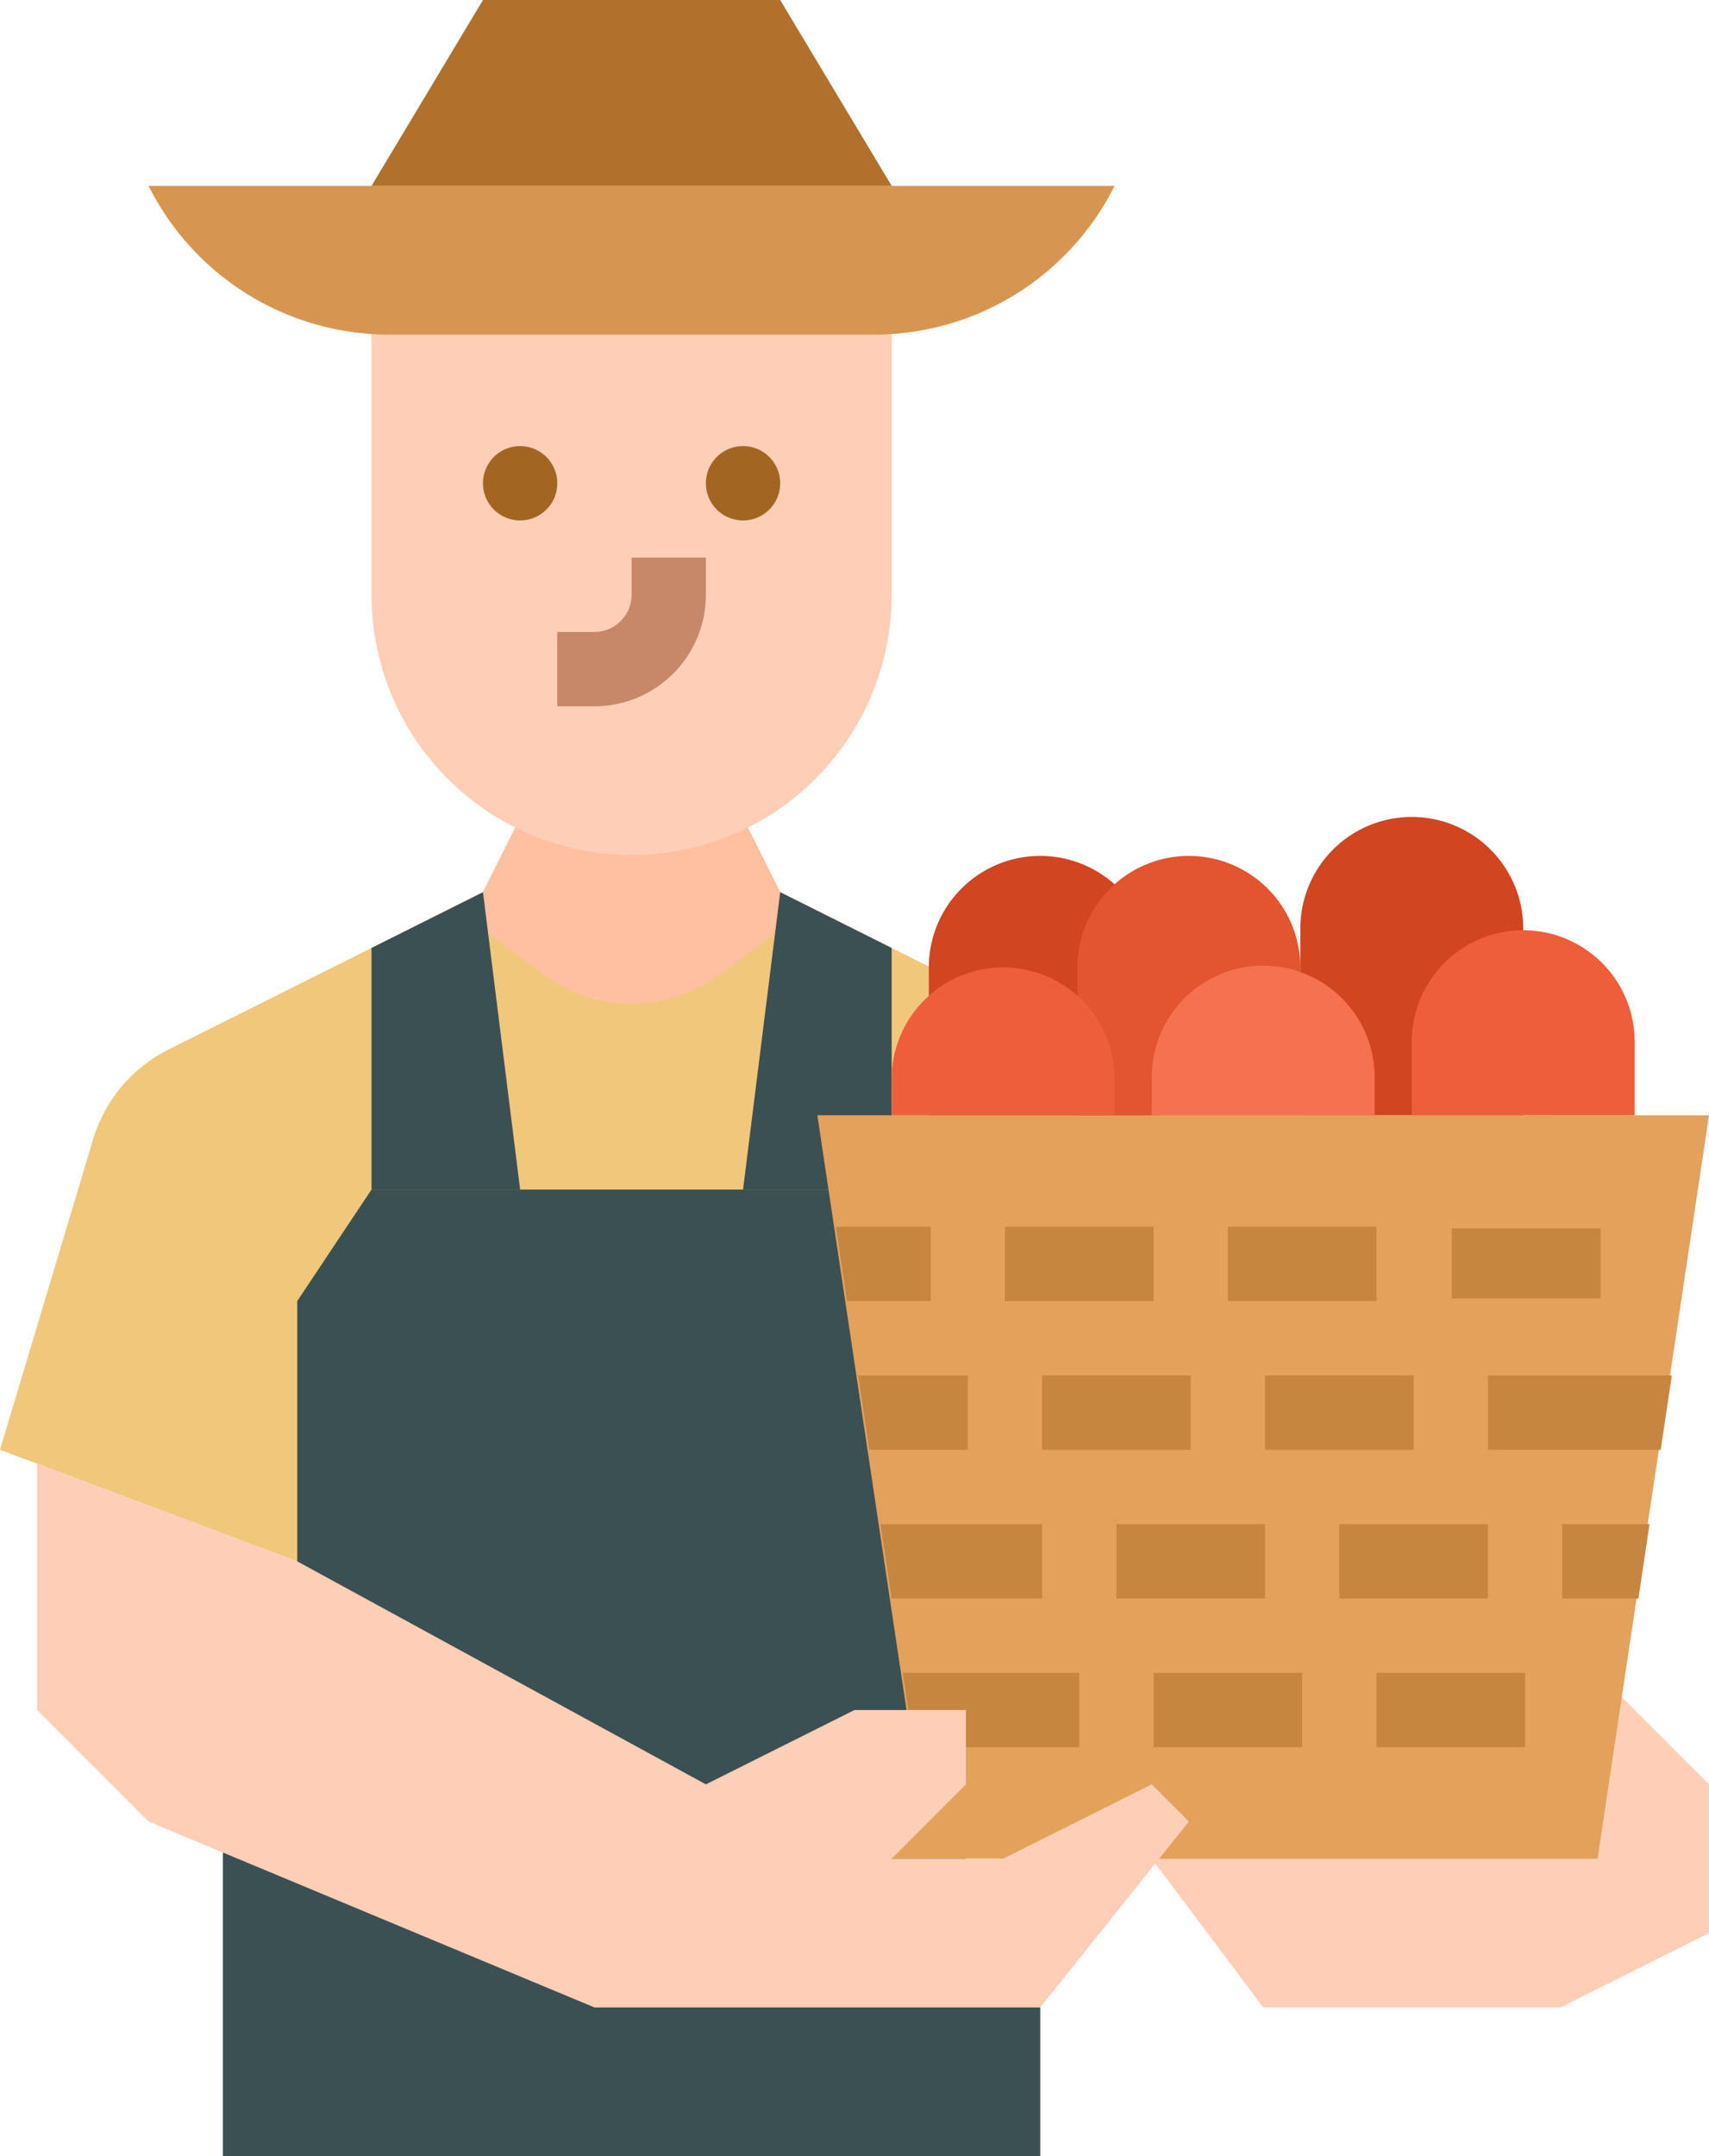
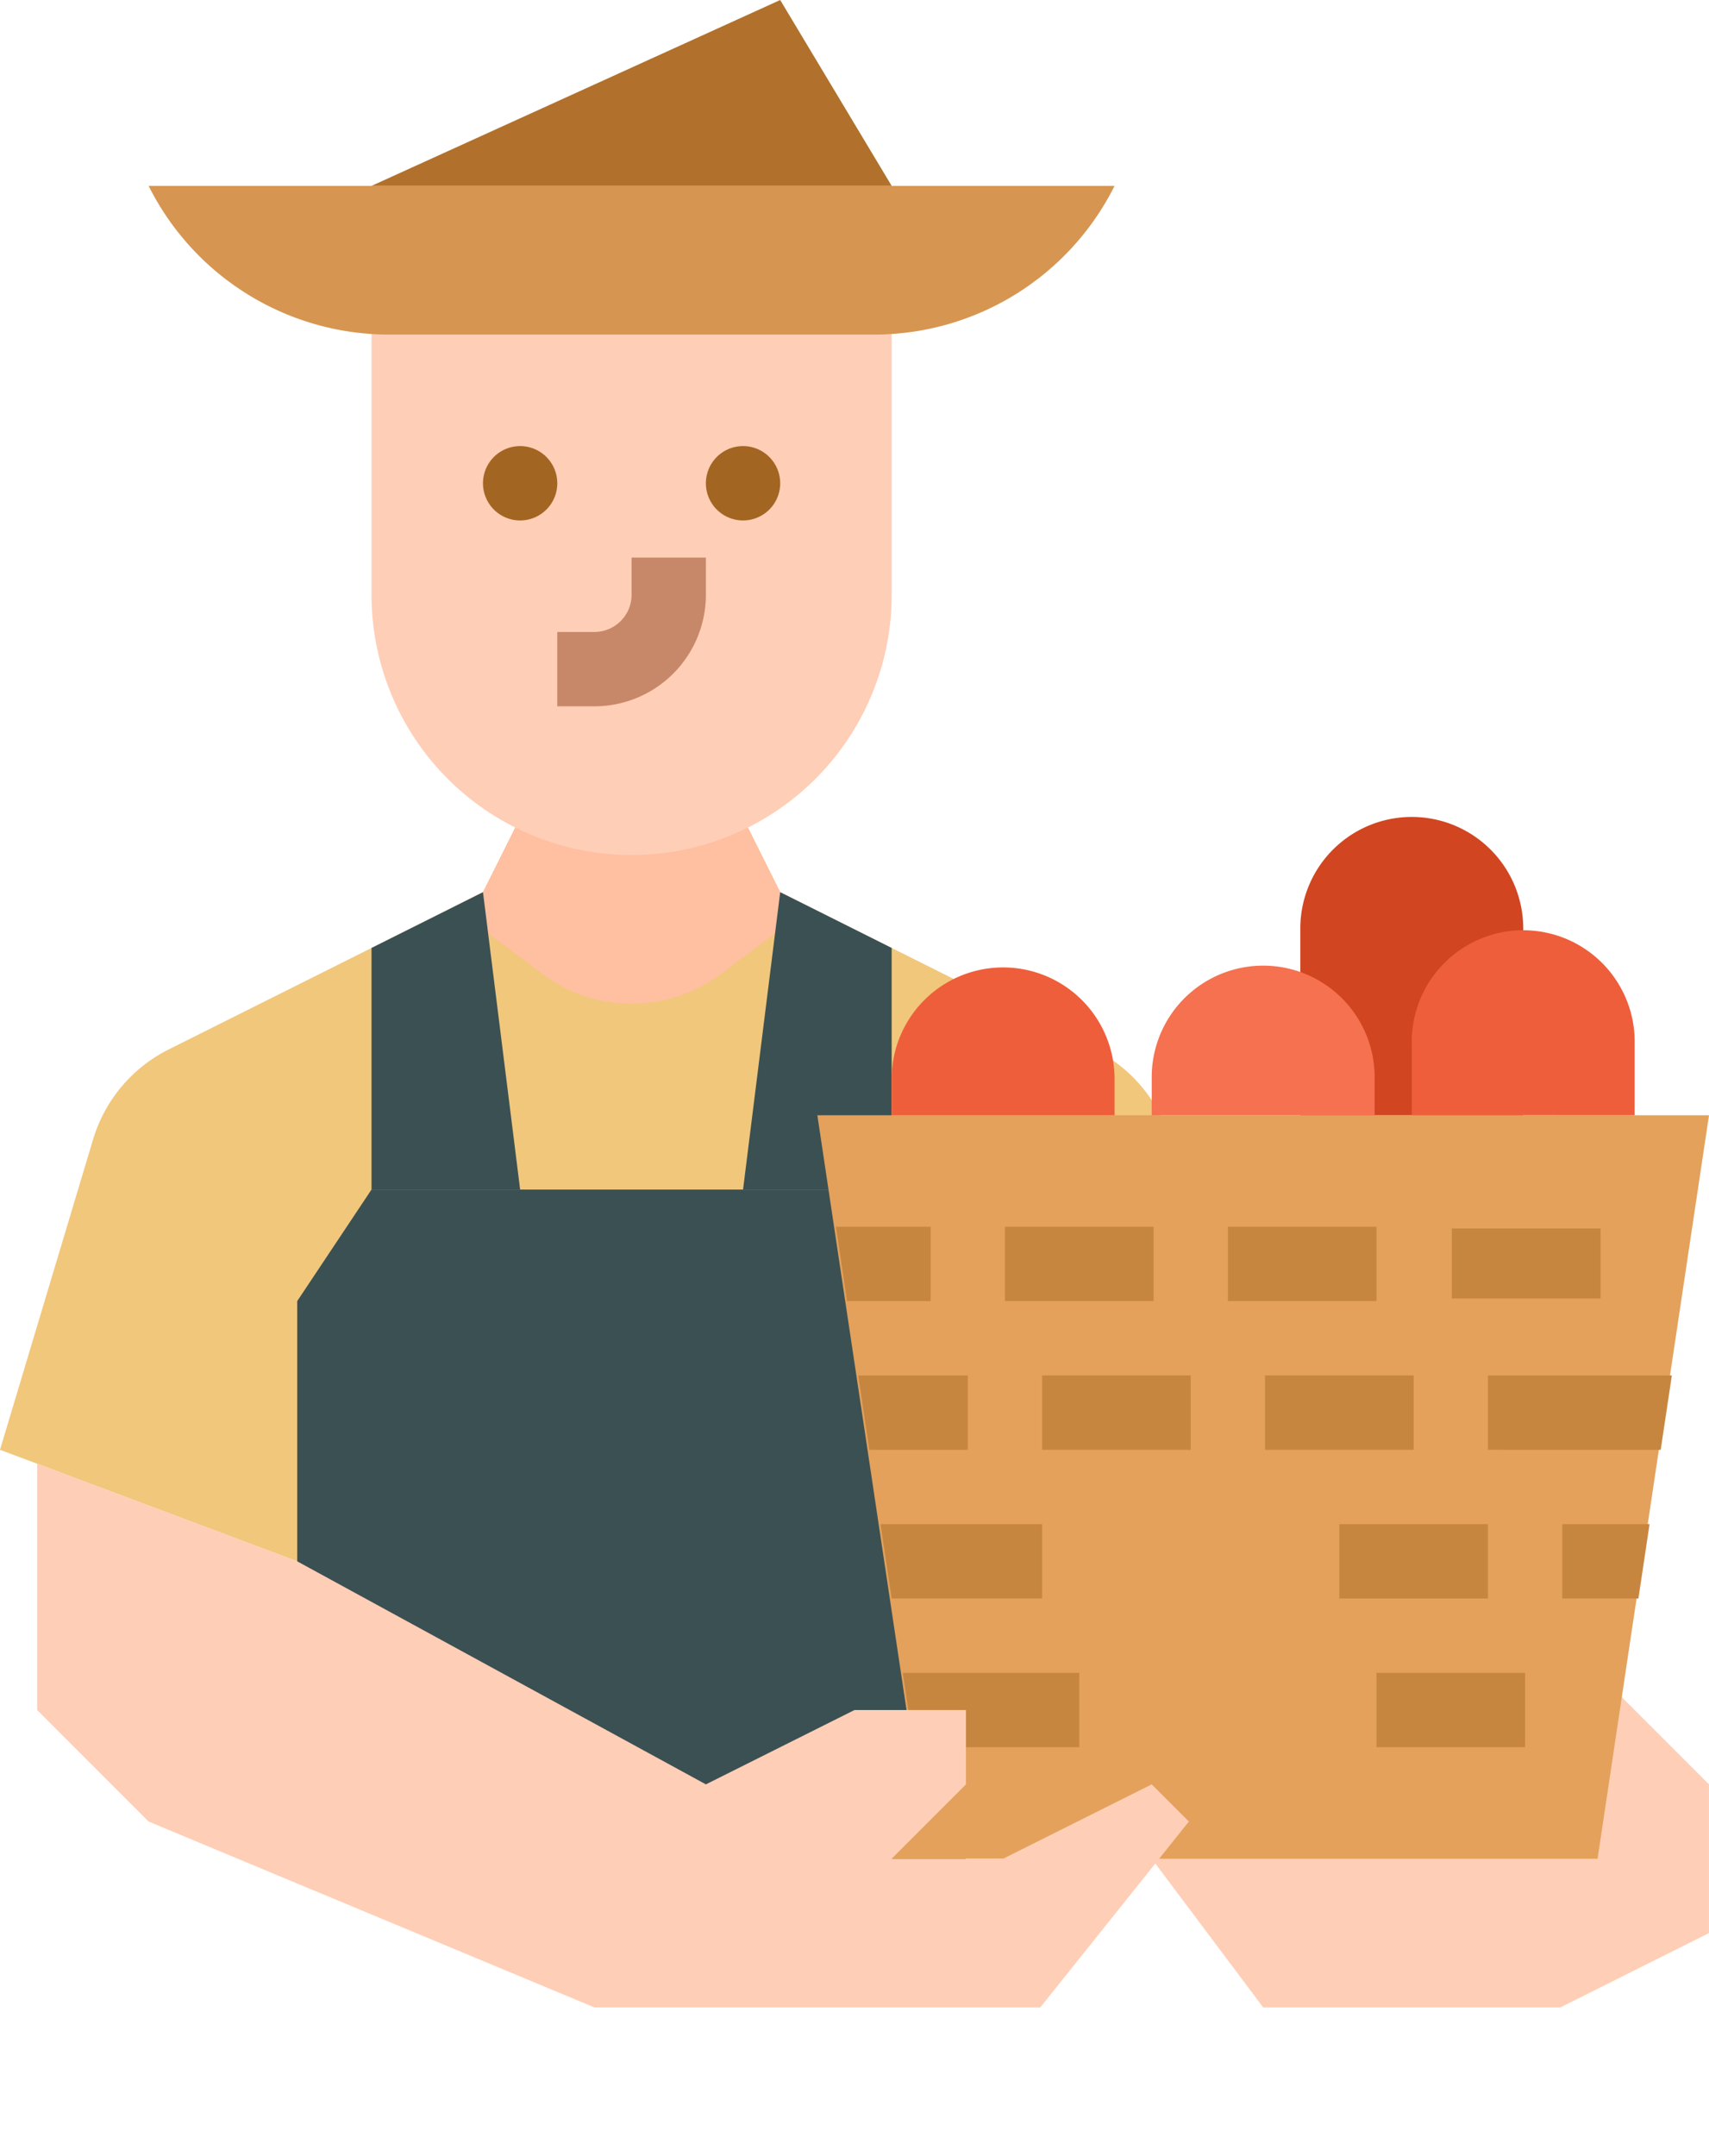
<svg xmlns="http://www.w3.org/2000/svg" width="239.517" height="302" viewBox="0 0 239.517 302">
  <g id="Grupo_18" data-name="Grupo 18" transform="translate(-401 -366)">
    <path id="Trazado_69" data-name="Trazado 69" d="M587,662.552l15.621,20.828h41.655L665.1,672.966V652.138l-12.224-12.224H587Zm0,0" transform="translate(-24.586 -36.207)" fill="#ffceb6" />
-     <path id="Trazado_70" data-name="Trazado 70" d="M551.552,668.828v36.448H437V648l67.69,20.828Zm0,0" transform="translate(-4.759 -37.276)" fill="#3b5052" />
    <path id="Trazado_71" data-name="Trazado 71" d="M578.034,586.517l-41.655,15.621v41.655H505.138l-62.483-20.828V602.138L401,586.517l13.037-43.451a20.786,20.786,0,0,1,10.634-12.642l28.4-14.2,15.621-7.81L473.9,498h31.241l5.207,10.414,15.621,7.81,28.4,14.2A20.786,20.786,0,0,1,565,543.066Zm0,0" transform="translate(0 -17.448)" fill="#f1c77c" />
    <path id="Trazado_72" data-name="Trazado 72" d="M524.187,510.495l-12.5,9.373a20.825,20.825,0,0,1-24.99,0l-12.5-9.373,4.166-2.081L483.572,498h31.241l5.207,10.414Zm0,0" transform="translate(-9.676 -17.448)" fill="#ffbfa1" />
    <path id="Trazado_73" data-name="Trazado 73" d="M542.724,662.138V573.621L532.31,558h-72.9L449,573.621v72.9Zm0,0" transform="translate(-6.345 -25.379)" fill="#3b5052" />
    <path id="Trazado_74" data-name="Trazado 74" d="M481.828,551.655H461V517.81L476.621,510Zm0,0" transform="translate(-7.931 -19.034)" fill="#3b5052" />
    <path id="Trazado_75" data-name="Trazado 75" d="M541.828,517.81v33.845H521L526.207,510Zm0,0" transform="translate(-15.862 -19.034)" fill="#3b5052" />
    <path id="Trazado_76" data-name="Trazado 76" d="M657.965,546,652.5,582.448l-1.563,10.414-1.559,10.414-1.563,10.414-5.468,36.448H538.207l8.072-15.621-4.689-31.241-1.559-10.414-4.689-31.241L533,546Zm0,0" transform="translate(-17.448 -23.793)" fill="#e3a15b" />
-     <path id="Trazado_77" data-name="Trazado 77" d="M551,540.448V519.621a15.621,15.621,0,0,1,31.241,0v20.828Zm0,0" transform="translate(-19.828 -18.241)" fill="#d14521" />
    <path id="Trazado_78" data-name="Trazado 78" d="M611,539.655V513.621a15.621,15.621,0,1,1,31.241,0v26.034Zm0,0" transform="translate(-27.759 -17.448)" fill="#d14521" />
-     <path id="Trazado_79" data-name="Trazado 79" d="M575,540.448V519.621a15.621,15.621,0,0,1,31.241,0v20.828Zm0,0" transform="translate(-23 -18.241)" fill="#e35430" />
    <path id="Trazado_80" data-name="Trazado 80" d="M545,542.828v-5.207a15.621,15.621,0,0,1,31.241,0v5.207Zm0,0" transform="translate(-19.034 -20.621)" fill="#ef5e3b" />
    <path id="Trazado_81" data-name="Trazado 81" d="M587,542.828v-5.207a15.621,15.621,0,1,1,31.241,0v5.207Zm0,0" transform="translate(-24.586 -20.621)" fill="#f5714f" />
    <path id="Trazado_82" data-name="Trazado 82" d="M629,542.034V531.621a15.621,15.621,0,0,1,31.241,0v10.414Zm0,0" transform="translate(-30.138 -19.828)" fill="#ef5e3b" />
    <path id="Trazado_83" data-name="Trazado 83" d="M549.279,564v10.414H537.563L536,564Zm0,0" transform="translate(-17.845 -26.172)" fill="#c78640" />
    <rect id="Rectángulo_4" data-name="Rectángulo 4" width="20.828" height="10.414" transform="translate(541.847 537.828)" fill="#c78640" />
    <rect id="Rectángulo_5" data-name="Rectángulo 5" width="20.828" height="10.414" transform="translate(573.089 537.828)" fill="#c78640" />
    <rect id="Rectángulo_6" data-name="Rectángulo 6" width="20.838" height="9.806" transform="translate(604.479 538.067)" fill="#c78640" />
    <path id="Trazado_84" data-name="Trazado 84" d="M565.851,612v10.414H544.762L543.2,612Zm0,0" transform="translate(-18.796 -32.517)" fill="#c78640" />
-     <rect id="Rectángulo_7" data-name="Rectángulo 7" width="20.828" height="10.414" transform="translate(557.468 579.483)" fill="#c78640" />
    <rect id="Rectángulo_8" data-name="Rectángulo 8" width="20.828" height="10.414" transform="translate(588.709 579.483)" fill="#c78640" />
    <path id="Trazado_85" data-name="Trazado 85" d="M665.535,612l-1.559,10.414H653.3V612Zm0,0" transform="translate(-33.35 -32.517)" fill="#c78640" />
    <path id="Trazado_86" data-name="Trazado 86" d="M571.534,636v10.414h-23.17L546.8,636Zm0,0" transform="translate(-19.273 -35.69)" fill="#c78640" />
-     <rect id="Rectángulo_9" data-name="Rectángulo 9" width="20.828" height="10.414" transform="translate(562.675 600.31)" fill="#c78640" />
    <rect id="Rectángulo_10" data-name="Rectángulo 10" width="20.828" height="10.414" transform="translate(593.916 600.31)" fill="#c78640" />
    <path id="Trazado_87" data-name="Trazado 87" d="M554.961,588v10.414h-13.8L539.6,588Zm0,0" transform="translate(-18.321 -29.345)" fill="#c78640" />
    <rect id="Rectángulo_11" data-name="Rectángulo 11" width="20.828" height="10.414" transform="translate(547.054 558.655)" fill="#c78640" />
    <rect id="Rectángulo_12" data-name="Rectángulo 12" width="20.828" height="10.414" transform="translate(578.296 558.655)" fill="#c78640" />
    <path id="Trazado_88" data-name="Trazado 88" d="M667.074,588l-1.563,10.414H641.3V588Zm0,0" transform="translate(-31.764 -29.345)" fill="#c78640" />
    <path id="Trazado_89" data-name="Trazado 89" d="M533.9,414v41.655a36.448,36.448,0,1,1-72.9,0V414Zm0,0" transform="translate(-7.931 -6.345)" fill="#ffceb6" />
    <path id="Trazado_90" data-name="Trazado 90" d="M489.414,443.207A5.207,5.207,0,1,1,484.207,438a5.209,5.209,0,0,1,5.207,5.207Zm0,0" transform="translate(-10.31 -9.517)" fill="#a36522" />
    <path id="Trazado_91" data-name="Trazado 91" d="M525.414,443.207A5.207,5.207,0,1,1,520.207,438a5.209,5.209,0,0,1,5.207,5.207Zm0,0" transform="translate(-15.069 -9.517)" fill="#a36522" />
    <path id="Trazado_92" data-name="Trazado 92" d="M496.207,476.828H491V466.414h5.207a5.213,5.213,0,0,0,5.207-5.207V456h10.414v5.207a15.637,15.637,0,0,1-15.621,15.621Zm0,0" transform="translate(-11.897 -11.897)" fill="#c78869" />
    <path id="Trazado_93" data-name="Trazado 93" d="M560.379,396a37.68,37.68,0,0,1-33.7,20.828H458.7A37.68,37.68,0,0,1,425,396Zm0,0" transform="translate(-3.172 -3.966)" fill="#d69651" />
-     <path id="Trazado_94" data-name="Trazado 94" d="M533.9,392.034,518.276,366H476.621L461,392.034Zm0,0" transform="translate(-7.931)" fill="#b1712c" />
+     <path id="Trazado_94" data-name="Trazado 94" d="M533.9,392.034,518.276,366L461,392.034Zm0,0" transform="translate(-7.931)" fill="#b1712c" />
    <path id="Trazado_95" data-name="Trazado 95" d="M443.448,615.918l57.276,31.241,20.828-10.414h15.621v10.414l-10.414,10.414h15.621l20.828-10.414,5.207,5.207L547.586,678.4H485.1l-62.483-26.034L407,636.746v-34.5Zm0,0" transform="translate(-0.793 -31.228)" fill="#ffceb6" />
  </g>
</svg>